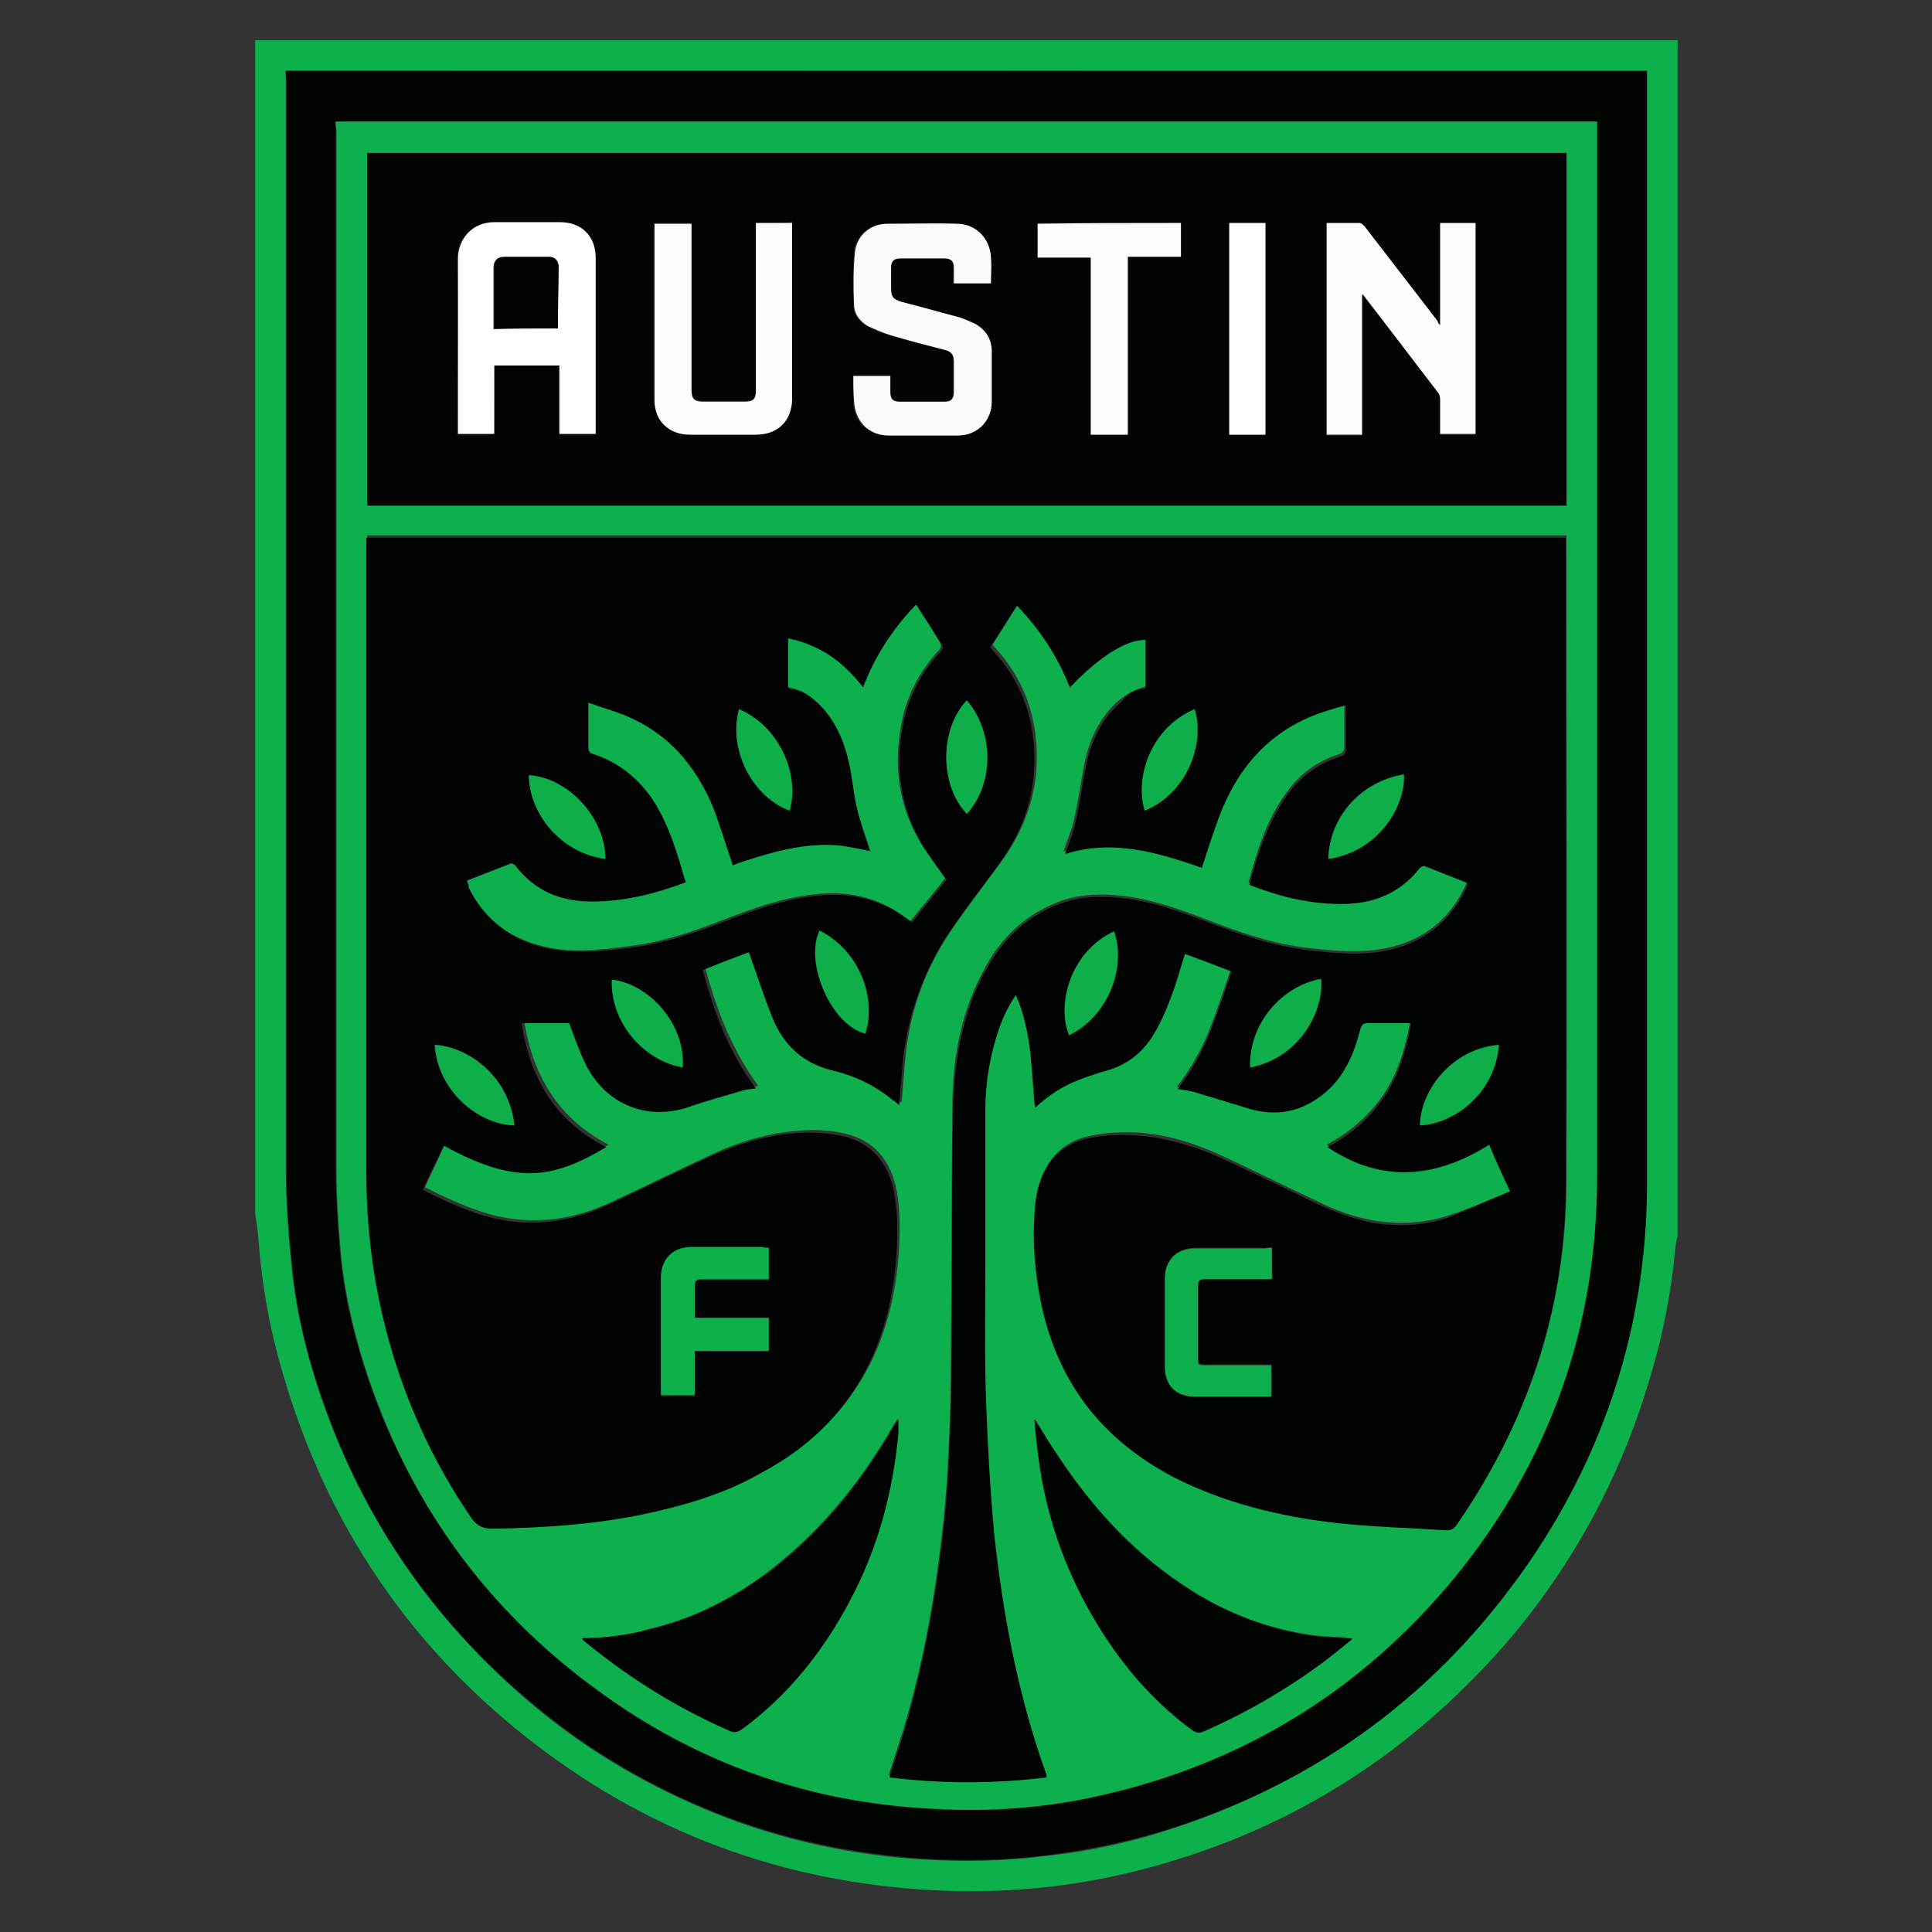
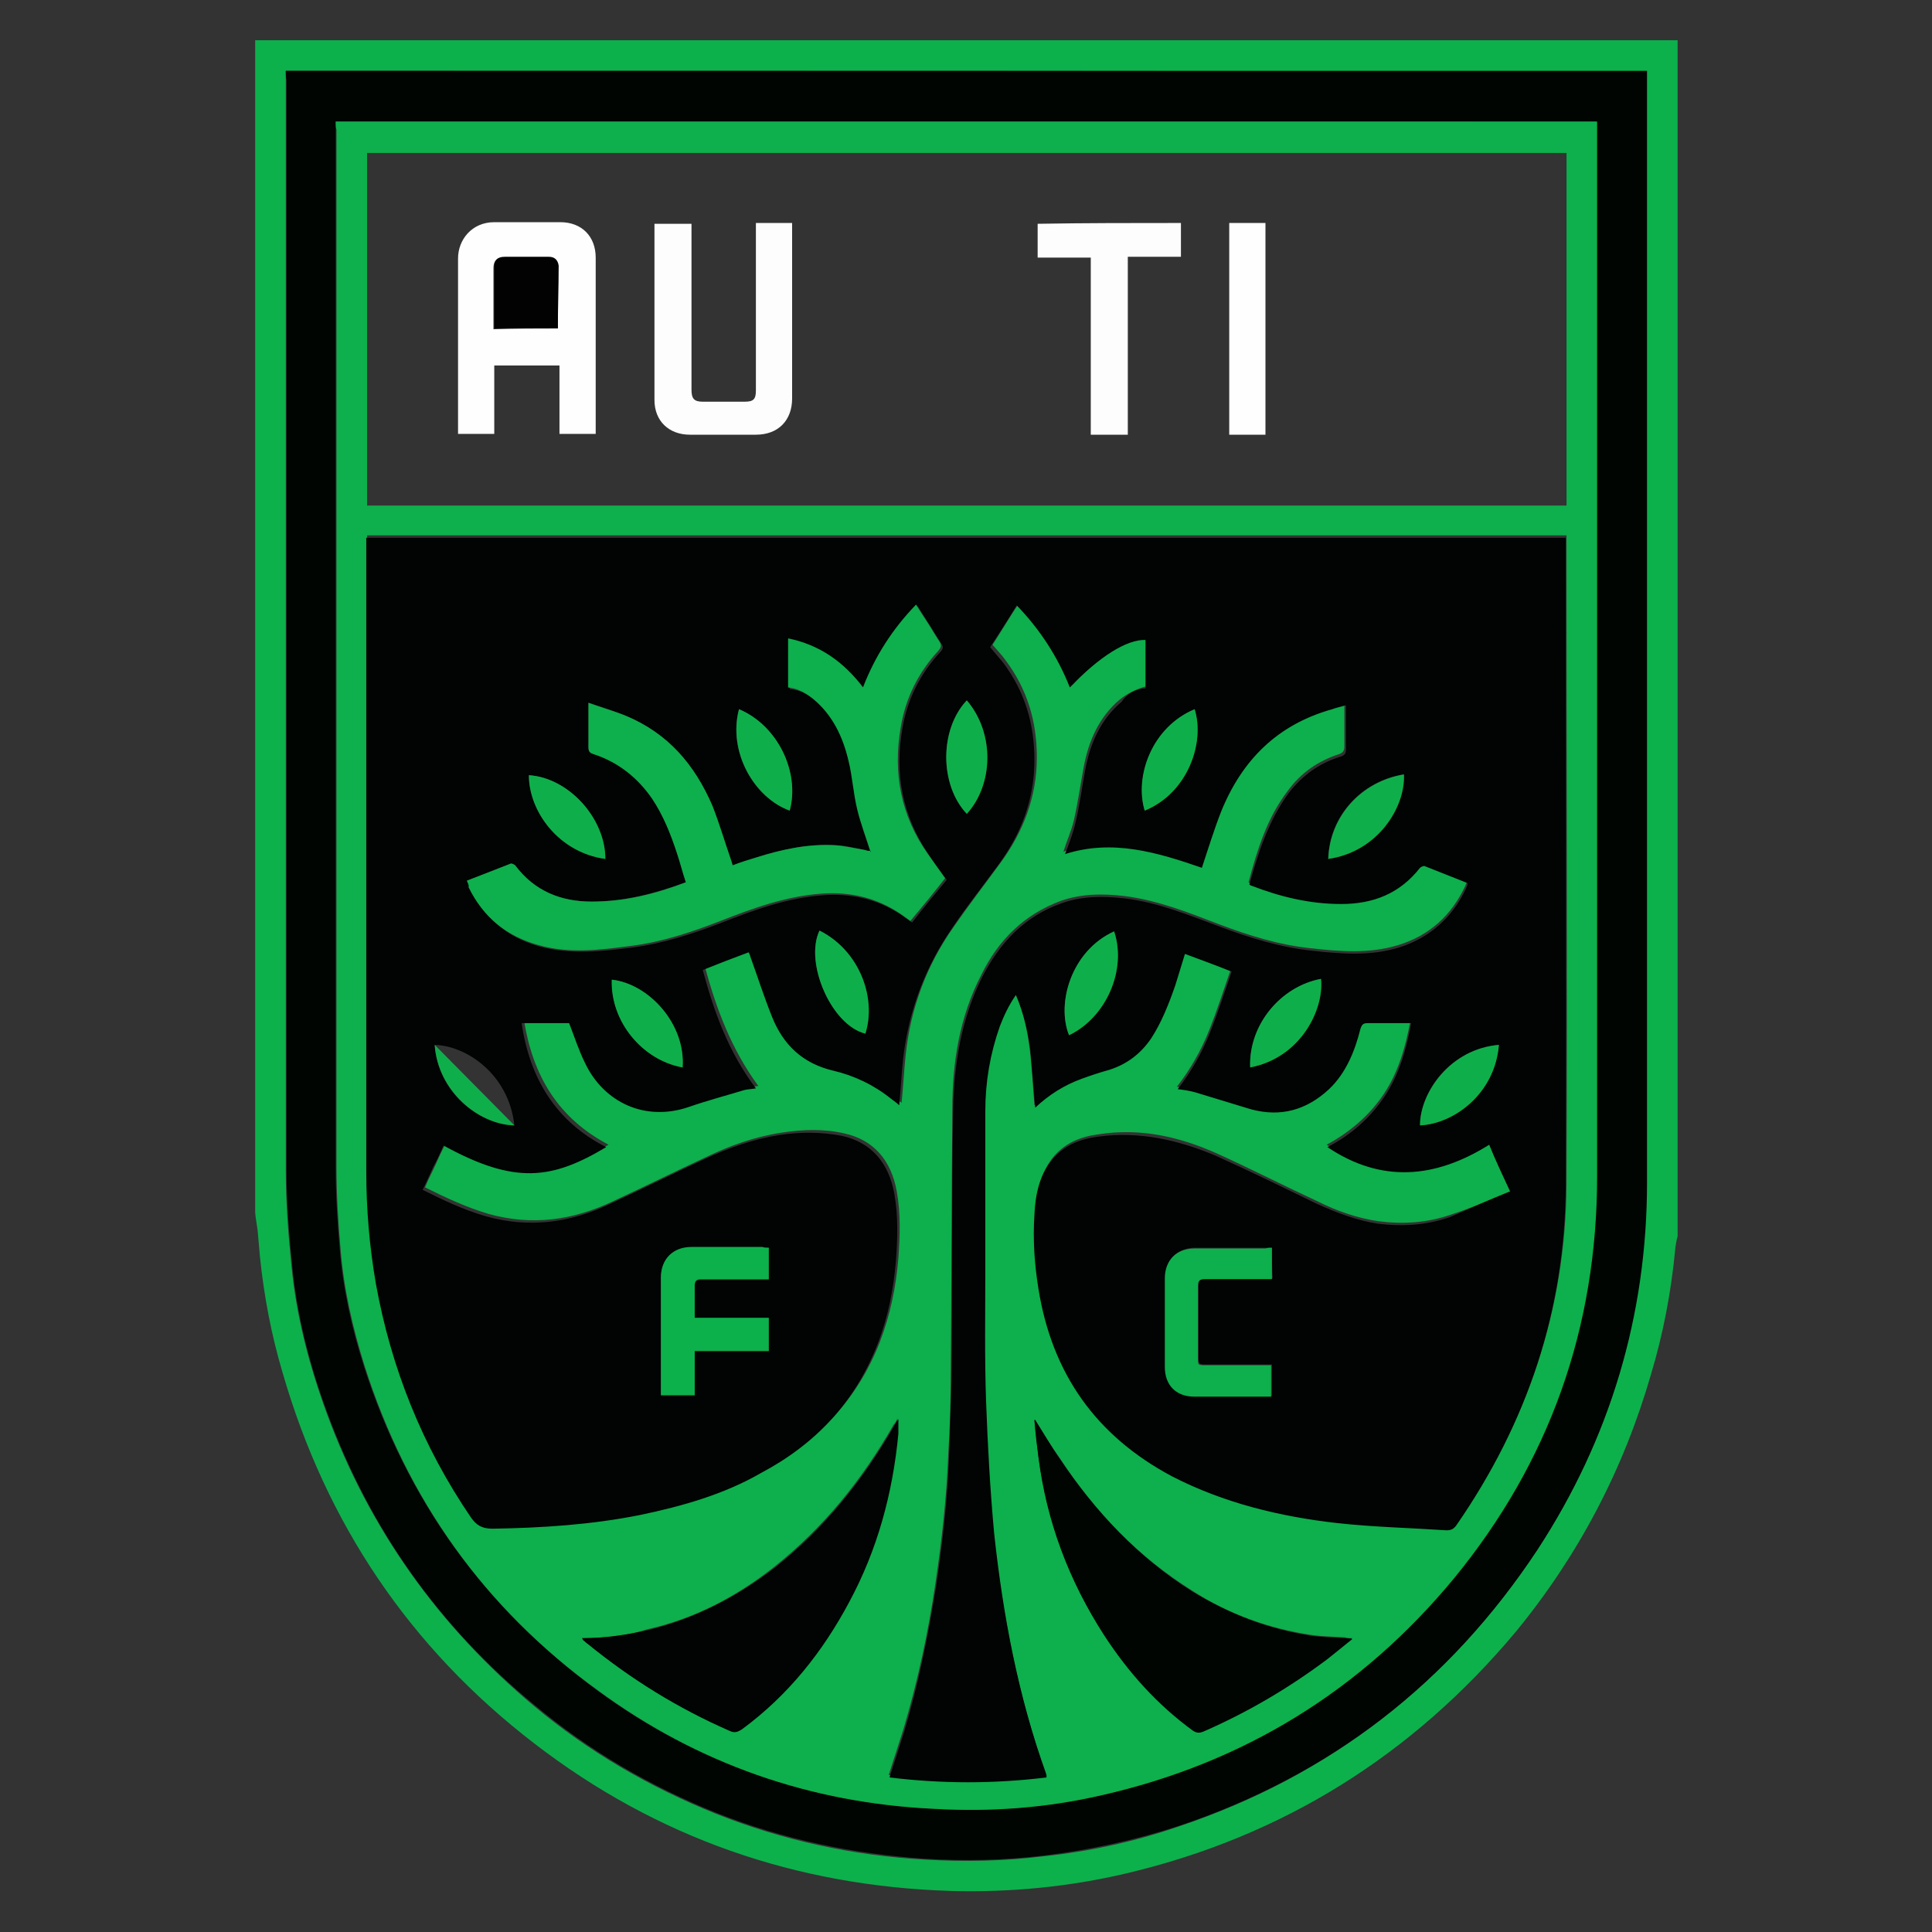
<svg xmlns="http://www.w3.org/2000/svg" version="1.1" id="Layer_1" x="0px" y="0px" viewBox="0 0 24 24" style="enable-background:new 0 0 24 24;" xml:space="preserve">
  <rect x="0" y="0" width="24" height="24" fill="#333333" stroke="none" />
  <style type="text/css">
	.st0{fill:#0CB14C;}
	.st1{fill:#010502;}
	.st2{fill:#0DB04C;}
	.st3{fill:#010402;}
	.st4{fill:#030403;}
	.st5{fill:#0EAF4B;}
	.st6{fill:#FCFCFC;}
	.st7{fill:#FEFEFE;}
	.st8{fill:#FBFAFA;}
	.st9{fill:#FDFDFD;}
	.st10{fill:#020202;}
</style>
  <g>
    <path class="st0" d="M20.81,15.52c-0.05,0.53-0.15,1.05-0.3,1.55c-0.34,1.18-0.9,2.25-1.68,3.2c-1.28,1.53-2.89,2.54-4.83,3   c-0.72,0.17-1.45,0.24-2.19,0.22c-1.92-0.06-3.65-0.66-5.17-1.83c-1.55-1.19-2.59-2.74-3.13-4.61c-0.14-0.47-0.23-0.95-0.28-1.43   c-0.01-0.11-0.02-0.22-0.03-0.34c0-0.01-0.03-0.18-0.03-0.22c0-4.85,0-9.71,0-14.56c5.89,0,11.78,0,17.67,0c0,4.95,0,9.9,0,14.86   C20.83,15.38,20.81,15.5,20.81,15.52z M3.55,0.88c0,0.04,0,0.07,0,0.11c0,4.52,0,9.04,0,13.55c0,0.39,0.03,0.79,0.07,1.18   c0.06,0.63,0.22,1.24,0.44,1.84c0.53,1.44,1.4,2.65,2.57,3.63c0.68,0.57,1.44,1.01,2.26,1.34c0.83,0.33,1.7,0.52,2.59,0.57   c0.5,0.03,0.99,0.02,1.48-0.04c0.57-0.06,1.13-0.18,1.68-0.37c1.88-0.63,3.36-1.78,4.45-3.43c0.91-1.38,1.36-2.91,1.36-4.56   c0.01-4.58,0-9.16,0-13.74c0-0.02,0-0.05,0-0.07C14.82,0.88,9.19,0.88,3.55,0.88z" />
    <path class="st1" d="M3.55,0.88c5.64,0,11.27,0,16.91,0c0,0.03,0,0.05,0,0.07c0,4.58,0,9.16,0,13.74c0,1.65-0.46,3.18-1.36,4.56   c-1.09,1.65-2.57,2.8-4.45,3.43c-0.55,0.18-1.11,0.3-1.68,0.37c-0.49,0.06-0.99,0.07-1.48,0.04c-0.89-0.06-1.76-0.24-2.59-0.57   c-0.82-0.33-1.58-0.77-2.26-1.34C5.46,20.21,4.6,19,4.07,17.56c-0.22-0.59-0.38-1.21-0.44-1.84c-0.04-0.39-0.07-0.79-0.07-1.18   c0-4.52,0-9.04,0-13.55C3.55,0.96,3.55,0.93,3.55,0.88z M4.17,1.51c0,0.04,0,0.07,0,0.1c0,4.29,0,8.58,0,12.88   c0,0.34,0.02,0.68,0.05,1.02c0.04,0.5,0.15,0.99,0.3,1.46c0.53,1.66,1.5,3,2.9,4.03c1.24,0.91,2.64,1.39,4.18,1.47   c0.7,0.04,1.4-0.02,2.08-0.17c1.76-0.4,3.23-1.3,4.37-2.69c1.19-1.45,1.78-3.13,1.78-5c0.01-4.34,0-8.68,0-13.02   c0-0.03,0-0.05,0-0.08C14.62,1.51,9.4,1.51,4.17,1.51z" />
    <path class="st2" d="M4.17,1.51c5.23,0,10.45,0,15.67,0c0,0.03,0,0.06,0,0.08c0,4.34,0,8.68,0,13.02c0,1.88-0.59,3.55-1.78,5   c-1.15,1.39-2.61,2.29-4.37,2.69c-0.69,0.16-1.38,0.21-2.08,0.17C10.07,22.4,8.67,21.91,7.43,21c-1.41-1.02-2.37-2.37-2.9-4.03   c-0.15-0.48-0.26-0.96-0.3-1.46c-0.03-0.34-0.05-0.68-0.05-1.02c0-4.29,0-8.58,0-12.88C4.17,1.58,4.17,1.55,4.17,1.51z M18.76,14.8   c-0.25,0.1-0.49,0.21-0.74,0.29c-0.29,0.1-0.59,0.12-0.9,0.08c-0.27-0.04-0.52-0.13-0.76-0.25c-0.41-0.19-0.82-0.4-1.24-0.59   c-0.47-0.21-0.95-0.32-1.47-0.24c-0.23,0.03-0.43,0.11-0.58,0.3c-0.15,0.2-0.2,0.43-0.21,0.67c-0.01,0.31,0,0.62,0.05,0.92   c0.17,1.05,0.72,1.83,1.66,2.33c0.64,0.34,1.33,0.51,2.05,0.58c0.45,0.05,0.91,0.06,1.36,0.09c0.05,0,0.08-0.01,0.12-0.06   c0.88-1.26,1.35-2.67,1.36-4.21c0.01-2.66,0-5.33,0-7.99c0-0.02,0-0.04,0-0.07c-4.97,0-9.93,0-14.9,0c0,0.03,0,0.06,0,0.1   c0,2.59,0,5.18,0,7.77c0,0.47,0.03,0.94,0.12,1.4c0.19,1.05,0.59,2.02,1.18,2.9c0.07,0.1,0.14,0.14,0.27,0.14   c0.61-0.02,1.22-0.06,1.83-0.17c0.53-0.1,1.04-0.26,1.52-0.52c0.67-0.36,1.17-0.88,1.45-1.6c0.13-0.34,0.2-0.68,0.23-1.04   c0.02-0.28,0.03-0.55-0.02-0.83c-0.07-0.39-0.29-0.64-0.65-0.72c-0.26-0.06-0.52-0.05-0.78-0.01c-0.33,0.05-0.64,0.16-0.93,0.3   c-0.39,0.18-0.77,0.37-1.16,0.55c-0.5,0.24-1.01,0.31-1.55,0.16c-0.27-0.08-0.53-0.2-0.79-0.33c0.04-0.1,0.09-0.19,0.13-0.28   c0.04-0.09,0.08-0.18,0.13-0.27c0.89,0.48,1.35,0.41,2.02,0.02c-0.63-0.33-0.94-0.86-1.05-1.54c0.2,0,0.41,0,0.59,0   c0.07,0.17,0.12,0.34,0.2,0.5c0.24,0.48,0.74,0.74,1.29,0.54c0.23-0.08,0.46-0.14,0.69-0.21c0.04-0.01,0.09-0.01,0.14-0.02   c-0.33-0.45-0.52-0.95-0.66-1.47c0.19-0.07,0.38-0.14,0.57-0.22c0.01,0.02,0.01,0.04,0.02,0.05c0.09,0.25,0.17,0.51,0.27,0.75   c0.14,0.35,0.39,0.58,0.76,0.67c0.26,0.06,0.51,0.17,0.72,0.35c0.03,0.03,0.06,0.05,0.1,0.08c0.02-0.2,0.03-0.4,0.05-0.59   c0.06-0.58,0.26-1.12,0.6-1.6c0.18-0.26,0.38-0.52,0.57-0.78c0.29-0.39,0.46-0.83,0.46-1.32c0-0.45-0.12-0.85-0.39-1.21   c-0.05-0.07-0.11-0.13-0.16-0.19c0.11-0.17,0.21-0.34,0.33-0.52c0.29,0.3,0.51,0.64,0.66,1.02c0.35-0.38,0.71-0.6,0.94-0.59   c0,0.2,0,0.4,0,0.6C14.1,8.56,14,8.62,13.91,8.69c-0.26,0.22-0.39,0.52-0.45,0.85c-0.04,0.22-0.07,0.43-0.12,0.65   c-0.03,0.13-0.09,0.26-0.13,0.39c0.6-0.2,1.16-0.02,1.7,0.17c0.08-0.24,0.15-0.47,0.24-0.7c0.26-0.64,0.7-1.08,1.38-1.27   c0.06-0.02,0.11-0.03,0.17-0.05c0,0.19,0,0.36,0,0.54c0,0.05-0.01,0.08-0.07,0.1C16.38,9.45,16.16,9.6,16,9.82   c-0.26,0.34-0.38,0.73-0.49,1.14c0.01,0.01,0.02,0.01,0.02,0.01c0.36,0.14,0.73,0.23,1.12,0.23c0.4,0,0.73-0.12,0.98-0.45   c0.01-0.01,0.04-0.03,0.06-0.02c0.18,0.07,0.35,0.14,0.53,0.21c0,0.01,0,0.02,0,0.02c-0.01,0.02-0.01,0.03-0.02,0.05   c-0.17,0.36-0.44,0.61-0.83,0.73c-0.36,0.11-0.72,0.08-1.08,0.04c-0.4-0.04-0.78-0.16-1.15-0.3c-0.39-0.15-0.77-0.3-1.18-0.35   c-0.26-0.03-0.52-0.03-0.78,0.06c-0.46,0.17-0.78,0.49-0.99,0.92c-0.27,0.52-0.36,1.09-0.36,1.66c-0.01,1.12-0.01,2.23-0.02,3.35   c0,0.31-0.01,0.62-0.03,0.93c-0.02,0.54-0.08,1.08-0.16,1.62c-0.09,0.61-0.22,1.22-0.4,1.82c-0.06,0.19-0.12,0.37-0.18,0.56   c0.65,0.09,1.3,0.08,1.95,0c0-0.01,0-0.02,0-0.03c-0.35-0.97-0.54-1.98-0.65-3c-0.06-0.54-0.08-1.09-0.1-1.63   c-0.02-0.55-0.01-1.11-0.01-1.66c0-0.65,0-1.31,0-1.96c0-0.36,0.06-0.71,0.18-1.05c0.05-0.14,0.1-0.27,0.2-0.39   c0.1,0.23,0.15,0.46,0.18,0.69c0.03,0.23,0.04,0.47,0.06,0.71c0.17-0.16,0.36-0.28,0.58-0.36c0.11-0.04,0.23-0.07,0.34-0.11   c0.22-0.07,0.39-0.19,0.52-0.39c0.13-0.2,0.22-0.43,0.3-0.66c0.04-0.13,0.08-0.26,0.12-0.39c0.19,0.07,0.38,0.14,0.58,0.22   c-0.09,0.26-0.17,0.51-0.27,0.76c-0.1,0.25-0.23,0.48-0.4,0.7c0.08,0.02,0.15,0.02,0.22,0.04c0.23,0.07,0.46,0.15,0.69,0.21   c0.37,0.11,0.7,0.02,0.97-0.25c0.21-0.2,0.32-0.47,0.39-0.75c0.01-0.06,0.04-0.07,0.09-0.07c0.16,0,0.31,0,0.47,0   c0.02,0,0.04,0,0.07,0c-0.06,0.33-0.15,0.64-0.33,0.91c-0.18,0.27-0.43,0.48-0.71,0.63c0.68,0.46,1.35,0.39,2.01-0.03   C18.58,14.42,18.66,14.59,18.76,14.8z M4.56,1.9c0,1.47,0,2.92,0,4.38c4.97,0,9.93,0,14.9,0c0-1.46,0-2.92,0-4.38   C14.49,1.9,9.53,1.9,4.56,1.9z M12.86,17.64c0,0-0.01,0-0.01,0c0.02,0.15,0.03,0.31,0.05,0.46c0.11,0.8,0.38,1.54,0.82,2.21   c0.3,0.45,0.66,0.86,1.1,1.18c0.04,0.03,0.08,0.04,0.13,0.01c0.55-0.24,1.07-0.54,1.54-0.9c0.1-0.08,0.2-0.16,0.31-0.25   c-0.04,0-0.07,0-0.09-0.01c-0.14-0.01-0.28-0.01-0.42-0.03c-0.53-0.08-1.03-0.26-1.48-0.55c-0.67-0.42-1.21-0.98-1.64-1.64   C13.06,17.97,12.96,17.8,12.86,17.64z M7.23,20.35c0.01,0.01,0.01,0.02,0.01,0.02c0.02,0.01,0.03,0.03,0.05,0.04   c0.54,0.44,1.12,0.8,1.76,1.08c0.06,0.03,0.11,0.02,0.16-0.02c0.56-0.43,0.99-0.96,1.33-1.58c0.35-0.65,0.54-1.35,0.61-2.09   c0-0.05,0-0.11,0-0.18c-0.02,0.04-0.03,0.06-0.05,0.08c-0.39,0.68-0.87,1.28-1.49,1.77c-0.47,0.37-0.99,0.64-1.57,0.77   C7.79,20.32,7.52,20.35,7.23,20.35z" />
    <path class="st3" d="M18.76,14.8c-0.09-0.2-0.18-0.38-0.26-0.58c-0.67,0.42-1.34,0.48-2.01,0.03c0.29-0.15,0.53-0.36,0.71-0.63   c0.18-0.27,0.27-0.58,0.33-0.91c-0.03,0-0.05,0-0.07,0c-0.16,0-0.31,0-0.47,0c-0.05,0-0.07,0.01-0.09,0.07   c-0.07,0.28-0.18,0.55-0.39,0.75c-0.28,0.26-0.6,0.35-0.97,0.25c-0.23-0.07-0.46-0.14-0.69-0.21c-0.07-0.02-0.14-0.03-0.22-0.04   c0.17-0.22,0.3-0.45,0.4-0.7c0.1-0.25,0.18-0.5,0.27-0.76c-0.2-0.08-0.39-0.15-0.58-0.22c-0.04,0.13-0.08,0.26-0.12,0.39   c-0.08,0.23-0.17,0.46-0.3,0.66c-0.13,0.19-0.3,0.32-0.52,0.39c-0.11,0.03-0.23,0.07-0.34,0.11c-0.22,0.08-0.41,0.2-0.58,0.36   c-0.02-0.24-0.04-0.47-0.06-0.71c-0.03-0.23-0.08-0.46-0.18-0.69c-0.09,0.13-0.15,0.26-0.2,0.39c-0.12,0.34-0.18,0.69-0.18,1.05   c0,0.65,0,1.31,0,1.96c0,0.55-0.01,1.11,0.01,1.66c0.02,0.54,0.05,1.09,0.1,1.63c0.11,1.02,0.3,2.03,0.65,3c0,0.01,0,0.01,0,0.03   c-0.65,0.08-1.3,0.08-1.95,0c0.06-0.19,0.12-0.37,0.18-0.56c0.18-0.6,0.3-1.2,0.4-1.82c0.08-0.54,0.14-1.07,0.16-1.62   c0.01-0.31,0.02-0.62,0.03-0.93c0.01-1.12,0-2.23,0.02-3.35c0.01-0.58,0.1-1.14,0.36-1.66c0.22-0.43,0.53-0.76,0.99-0.92   c0.25-0.09,0.51-0.09,0.78-0.06c0.42,0.05,0.8,0.21,1.18,0.35c0.37,0.14,0.76,0.26,1.15,0.3c0.36,0.04,0.72,0.07,1.08-0.04   c0.38-0.12,0.66-0.37,0.83-0.73c0.01-0.02,0.01-0.03,0.02-0.05c0,0,0-0.01,0-0.02c-0.18-0.07-0.35-0.14-0.53-0.21   c-0.01-0.01-0.05,0.01-0.06,0.02c-0.25,0.32-0.58,0.45-0.98,0.45c-0.39,0-0.76-0.09-1.12-0.23c-0.01,0-0.01-0.01-0.02-0.01   c0.11-0.4,0.24-0.8,0.49-1.14c0.17-0.22,0.38-0.37,0.64-0.45c0.06-0.02,0.07-0.04,0.07-0.1c0-0.17,0-0.35,0-0.54   c-0.06,0.02-0.12,0.03-0.17,0.05c-0.68,0.19-1.12,0.63-1.38,1.27c-0.09,0.23-0.16,0.46-0.24,0.7c-0.55-0.19-1.11-0.36-1.7-0.17   c0.05-0.13,0.1-0.26,0.13-0.39c0.05-0.21,0.08-0.43,0.12-0.65c0.06-0.33,0.19-0.63,0.45-0.85C14,8.62,14.1,8.56,14.23,8.55   c0-0.2,0-0.4,0-0.6C14,7.94,13.65,8.16,13.29,8.54c-0.15-0.38-0.37-0.72-0.66-1.02c-0.11,0.18-0.22,0.35-0.33,0.52   c0.06,0.07,0.11,0.13,0.16,0.19c0.27,0.36,0.39,0.76,0.39,1.21c0,0.5-0.17,0.93-0.46,1.32c-0.19,0.26-0.39,0.51-0.57,0.78   c-0.33,0.48-0.53,1.02-0.6,1.6c-0.02,0.19-0.03,0.39-0.05,0.59c-0.03-0.03-0.06-0.05-0.1-0.08c-0.21-0.17-0.46-0.29-0.72-0.35   c-0.38-0.09-0.62-0.32-0.76-0.67c-0.1-0.25-0.18-0.5-0.27-0.75c0-0.01-0.01-0.03-0.02-0.05c-0.19,0.07-0.37,0.14-0.57,0.22   c0.14,0.52,0.32,1.02,0.66,1.47c-0.05,0.01-0.1,0.01-0.14,0.02c-0.23,0.07-0.46,0.13-0.69,0.21c-0.55,0.19-1.06-0.06-1.29-0.54   c-0.08-0.16-0.13-0.32-0.2-0.5c-0.19,0-0.39,0-0.59,0c0.1,0.68,0.42,1.22,1.05,1.54c-0.67,0.4-1.13,0.47-2.02-0.02   c-0.04,0.09-0.08,0.18-0.13,0.27c-0.04,0.09-0.08,0.18-0.13,0.28c0.26,0.13,0.51,0.25,0.79,0.33c0.54,0.15,1.05,0.08,1.55-0.16   c0.39-0.18,0.77-0.37,1.16-0.55c0.3-0.14,0.61-0.25,0.93-0.3c0.26-0.04,0.52-0.04,0.78,0.01c0.36,0.08,0.58,0.33,0.65,0.72   c0.05,0.28,0.04,0.55,0.02,0.83c-0.03,0.36-0.1,0.71-0.23,1.04c-0.28,0.72-0.77,1.24-1.45,1.6C9,18.56,8.48,18.71,7.95,18.82   c-0.6,0.12-1.21,0.16-1.83,0.17c-0.13,0-0.2-0.04-0.27-0.14c-0.6-0.88-0.99-1.85-1.18-2.9c-0.08-0.46-0.12-0.93-0.12-1.4   c0-2.59,0-5.18,0-7.77c0-0.03,0-0.06,0-0.1c4.97,0,9.94,0,14.9,0c0,0.02,0,0.05,0,0.07c0,2.66,0.01,5.33,0,7.99   c-0.01,1.54-0.48,2.94-1.36,4.21c-0.03,0.04-0.06,0.06-0.12,0.06c-0.45-0.03-0.91-0.04-1.36-0.09c-0.71-0.08-1.41-0.25-2.05-0.58   c-0.94-0.5-1.49-1.27-1.66-2.33c-0.05-0.31-0.07-0.61-0.05-0.92c0.01-0.24,0.06-0.48,0.21-0.67c0.15-0.19,0.35-0.27,0.58-0.3   c0.51-0.07,1,0.04,1.47,0.24c0.42,0.19,0.83,0.39,1.24,0.59c0.24,0.11,0.5,0.21,0.76,0.25c0.31,0.04,0.61,0.02,0.9-0.08   C18.27,15.01,18.51,14.9,18.76,14.8z M10.81,10.57c-0.02,0-0.04,0-0.06-0.01c-0.12-0.02-0.24-0.06-0.37-0.06   c-0.34-0.02-0.66,0.05-0.98,0.15c-0.1,0.03-0.2,0.07-0.3,0.1c-0.01-0.02-0.01-0.03-0.01-0.04c-0.08-0.23-0.15-0.47-0.24-0.7   C8.63,9.5,8.3,9.11,7.77,8.89c-0.15-0.06-0.3-0.11-0.46-0.16c0,0.2,0,0.37,0,0.55c0,0.05,0.01,0.08,0.07,0.09   c0.31,0.1,0.54,0.29,0.72,0.55c0.14,0.21,0.24,0.44,0.31,0.68c0.04,0.12,0.07,0.24,0.11,0.36C8.13,11.1,7.75,11.2,7.35,11.2   c-0.39,0-0.71-0.13-0.95-0.45c-0.01-0.01-0.04-0.03-0.06-0.02c-0.18,0.07-0.35,0.14-0.54,0.21c0.02,0.04,0.03,0.07,0.04,0.1   c0.18,0.37,0.47,0.61,0.87,0.72c0.38,0.1,0.76,0.06,1.15,0.01c0.38-0.05,0.75-0.17,1.11-0.31c0.41-0.16,0.82-0.31,1.27-0.34   c0.32-0.02,0.62,0.04,0.9,0.21c0.07,0.04,0.13,0.09,0.19,0.13c0.14-0.18,0.28-0.35,0.43-0.53c-0.07-0.1-0.15-0.2-0.22-0.31   c-0.33-0.48-0.43-1.01-0.33-1.57c0.06-0.36,0.22-0.68,0.47-0.95c0.04-0.04,0.04-0.07,0.01-0.11c-0.06-0.09-0.11-0.18-0.17-0.27   c-0.04-0.06-0.08-0.13-0.12-0.19c-0.29,0.3-0.51,0.64-0.66,1.03c-0.24-0.32-0.55-0.52-0.93-0.61c0,0.21,0,0.41,0,0.61   c0.12,0.01,0.22,0.06,0.31,0.14c0.24,0.2,0.38,0.47,0.44,0.77c0.04,0.2,0.06,0.41,0.11,0.61C10.69,10.23,10.75,10.4,10.81,10.57   L10.81,10.57z M9.55,15.5c-0.03,0-0.05,0-0.08,0c-0.29,0-0.59,0-0.88,0c-0.23,0-0.38,0.15-0.38,0.38c0,0.46,0,0.92,0,1.38   c0,0.03,0,0.05,0,0.08c0.14,0,0.27,0,0.42,0c0-0.19,0-0.37,0-0.55c0.16,0,0.31,0,0.47,0c0.15,0,0.3,0,0.45,0c0-0.14,0-0.28,0-0.41   c-0.16,0-0.31,0-0.46,0c-0.15,0-0.3,0-0.46,0c0-0.14,0-0.27,0-0.4c0-0.06,0.02-0.08,0.08-0.08c0.23,0,0.47,0,0.7,0   c0.05,0,0.09,0,0.14,0C9.55,15.76,9.55,15.64,9.55,15.5z M15.8,15.5c-0.03,0-0.05,0-0.07,0c-0.29,0-0.59,0-0.88,0   c-0.22,0-0.37,0.14-0.37,0.37c0,0.37,0,0.74,0,1.1c0,0.23,0.15,0.37,0.37,0.37c0.29,0,0.59,0,0.88,0c0.02,0,0.05,0,0.07,0   c0-0.13,0-0.26,0-0.39c-0.27,0-0.54,0-0.81,0c-0.1,0-0.1,0-0.1-0.1c0-0.29,0-0.59,0-0.88c0-0.07,0.02-0.09,0.09-0.09   c0.25,0,0.5,0,0.75,0c0.03,0,0.05,0,0.08,0C15.8,15.75,15.8,15.63,15.8,15.5z M12.01,8.7c-0.34,0.36-0.34,1.05,0,1.41   C12.34,9.74,12.36,9.11,12.01,8.7z M10.18,11.56c-0.19,0.4,0.15,1.17,0.57,1.28C10.89,12.4,10.68,11.81,10.18,11.56z M7.52,10.67   c0-0.5-0.46-1.01-0.95-1.04C6.57,10.08,6.94,10.59,7.52,10.67z M14.84,8.81c-0.52,0.23-0.75,0.83-0.62,1.26   C14.76,9.84,14.97,9.22,14.84,8.81z M13.84,11.57c-0.53,0.24-0.72,0.89-0.56,1.29C13.74,12.64,14,12.05,13.84,11.57z M8.48,13.26   c0.03-0.54-0.43-1.04-0.88-1.09C7.59,12.69,7.98,13.17,8.48,13.26z M15.53,13.26c0.63-0.13,0.92-0.73,0.88-1.1   C15.92,12.25,15.51,12.72,15.53,13.26z M16.5,10.67c0.63-0.09,0.96-0.65,0.94-1.05C16.91,9.7,16.51,10.14,16.5,10.67z M9.18,8.81   c-0.14,0.54,0.19,1.1,0.63,1.26C9.94,9.59,9.65,9.01,9.18,8.81z M18.62,12.98c-0.61,0.05-0.98,0.59-0.98,1   C18.06,13.96,18.57,13.59,18.62,12.98z M6.39,13.98c-0.07-0.64-0.6-0.99-0.99-1C5.44,13.57,5.95,13.97,6.39,13.98z" />
-     <path class="st4" d="M4.56,1.9c4.97,0,9.93,0,14.9,0c0,1.46,0,2.92,0,4.38c-4.96,0-9.93,0-14.9,0C4.56,4.82,4.56,3.36,4.56,1.9z    M17.89,4.04C17.87,4.02,17.86,4.01,17.86,4c-0.3-0.39-0.6-0.79-0.91-1.18c-0.01-0.02-0.04-0.04-0.06-0.04c-0.14,0-0.27,0-0.41,0   c0,0.88,0,1.76,0,2.63c0.15,0,0.29,0,0.44,0c0-0.58,0-1.16,0-1.74c0.02,0,0.02,0.01,0.02,0.01c0.31,0.4,0.62,0.8,0.92,1.2   c0.02,0.02,0.03,0.06,0.03,0.09c0,0.14,0,0.29,0,0.43c0.15,0,0.3,0,0.44,0c0-0.88,0-1.75,0-2.62c-0.15,0-0.29,0-0.44,0   C17.89,3.19,17.89,3.61,17.89,4.04z M6.14,4.54c0.27,0,0.53,0,0.8,0c0,0.29,0,0.57,0,0.85c0.15,0,0.3,0,0.45,0   c0-0.02,0-0.03,0-0.05c0-0.71,0-1.43,0-2.14c0-0.26-0.18-0.44-0.44-0.44c-0.27,0-0.54,0-0.82,0c-0.28,0-0.45,0.22-0.45,0.45   c0.01,0.71,0,1.42,0,2.13c0,0.02,0,0.04,0,0.05c0.15,0,0.3,0,0.45,0C6.14,5.11,6.14,4.83,6.14,4.54z M10.6,4.67   c0,0.11,0,0.21,0,0.31c0,0.25,0.18,0.43,0.43,0.43c0.29,0,0.57,0,0.86,0c0.25,0,0.42-0.18,0.42-0.42c0-0.21,0-0.41,0-0.62   c0-0.16-0.07-0.28-0.21-0.35c-0.06-0.03-0.13-0.06-0.2-0.08c-0.24-0.07-0.48-0.13-0.71-0.19c-0.1-0.03-0.13-0.06-0.13-0.16   c0-0.09,0-0.18,0-0.27c0-0.08,0.04-0.11,0.12-0.11c0.18,0,0.36,0,0.54,0c0.08,0,0.12,0.03,0.12,0.11c0,0.07,0,0.14,0,0.2   c0.16,0,0.31,0,0.46,0c0-0.11,0-0.22,0-0.32c-0.01-0.24-0.18-0.41-0.42-0.42c-0.29-0.01-0.58,0-0.87,0c-0.21,0-0.39,0.15-0.4,0.36   c-0.02,0.21-0.01,0.43-0.01,0.64c0,0.12,0.07,0.21,0.17,0.27c0.08,0.05,0.18,0.09,0.27,0.11c0.23,0.07,0.47,0.13,0.7,0.19   c0.07,0.02,0.11,0.06,0.1,0.14c0,0.13,0,0.26,0,0.38c0,0.08-0.03,0.12-0.11,0.12c-0.19,0-0.38,0-0.57,0   c-0.08,0-0.11-0.04-0.11-0.12c0-0.07,0-0.13,0-0.2C10.9,4.67,10.76,4.67,10.6,4.67z M9.39,2.77c0,0.03,0,0.06,0,0.09   c0,0.66,0,1.32,0,1.98c0,0.11-0.03,0.14-0.14,0.14c-0.17,0-0.34,0-0.52,0c-0.11,0-0.14-0.03-0.14-0.15c0-0.66,0-1.33,0-1.99   c0-0.03,0-0.05,0-0.07c-0.16,0-0.31,0-0.46,0c0,0.02,0,0.02,0,0.03c0,0.72,0,1.44,0,2.16c0,0.26,0.17,0.43,0.44,0.43   c0.27,0,0.55,0,0.82,0c0.28,0,0.45-0.17,0.45-0.45c0-0.7,0-1.41,0-2.11c0-0.02,0-0.05,0-0.07C9.69,2.77,9.55,2.77,9.39,2.77z    M14.67,2.77c-0.6,0-1.19,0-1.78,0c0,0.14,0,0.28,0,0.42c0.22,0,0.44,0,0.66,0c0,0.74,0,1.47,0,2.2c0.15,0,0.3,0,0.46,0   c0-0.74,0-1.47,0-2.21c0.22,0,0.44,0,0.66,0C14.67,3.05,14.67,2.91,14.67,2.77z M15.27,2.77c0,0.88,0,1.75,0,2.63   c0.15,0,0.3,0,0.45,0c0-0.88,0-1.75,0-2.63C15.57,2.77,15.42,2.77,15.27,2.77z" />
    <path class="st1" d="M12.86,17.64c0.1,0.16,0.2,0.33,0.31,0.49c0.44,0.65,0.97,1.22,1.64,1.64c0.46,0.28,0.95,0.47,1.48,0.55   c0.14,0.02,0.28,0.02,0.42,0.03c0.02,0,0.05,0,0.09,0.01c-0.11,0.09-0.21,0.17-0.31,0.25c-0.48,0.36-0.99,0.66-1.54,0.9   c-0.05,0.02-0.08,0.02-0.13-0.01c-0.44-0.32-0.8-0.72-1.1-1.18C13.28,19.64,13,18.9,12.9,18.1c-0.02-0.15-0.04-0.31-0.05-0.46   C12.85,17.64,12.85,17.64,12.86,17.64z" />
    <path class="st3" d="M7.23,20.35c0.28,0,0.55-0.04,0.82-0.1c0.58-0.14,1.1-0.41,1.57-0.77c0.62-0.49,1.1-1.09,1.49-1.77   c0.01-0.02,0.02-0.04,0.05-0.08c0,0.07,0,0.12,0,0.18c-0.07,0.74-0.26,1.44-0.61,2.09c-0.33,0.62-0.76,1.16-1.33,1.58   c-0.06,0.04-0.1,0.05-0.16,0.02c-0.64-0.28-1.22-0.64-1.76-1.08c-0.02-0.01-0.03-0.03-0.05-0.04C7.24,20.37,7.24,20.36,7.23,20.35z   " />
    <path class="st2" d="M10.81,10.57c-0.05-0.17-0.12-0.34-0.16-0.51c-0.05-0.2-0.06-0.41-0.11-0.61c-0.07-0.3-0.2-0.57-0.44-0.77   c-0.09-0.07-0.19-0.13-0.31-0.14c0-0.2,0-0.4,0-0.61c0.39,0.08,0.69,0.29,0.93,0.61c0.15-0.39,0.37-0.73,0.66-1.03   c0.04,0.07,0.08,0.13,0.12,0.19c0.06,0.09,0.11,0.18,0.17,0.27c0.03,0.05,0.02,0.07-0.01,0.11c-0.25,0.27-0.41,0.59-0.47,0.95   c-0.1,0.57,0,1.1,0.33,1.57c0.07,0.1,0.15,0.21,0.22,0.31c-0.14,0.18-0.28,0.35-0.43,0.53c-0.06-0.04-0.12-0.09-0.19-0.13   c-0.28-0.17-0.58-0.23-0.9-0.21c-0.45,0.03-0.86,0.18-1.27,0.34c-0.36,0.14-0.72,0.26-1.11,0.31c-0.38,0.05-0.77,0.1-1.15-0.01   c-0.4-0.11-0.69-0.35-0.87-0.72C5.83,11,5.81,10.97,5.8,10.94c0.18-0.07,0.36-0.14,0.54-0.21c0.01-0.01,0.05,0.01,0.06,0.02   c0.24,0.32,0.57,0.45,0.95,0.45c0.4,0,0.78-0.09,1.17-0.24c-0.04-0.12-0.07-0.24-0.11-0.36c-0.08-0.24-0.17-0.47-0.31-0.68   C7.92,9.66,7.68,9.47,7.38,9.37C7.32,9.35,7.31,9.33,7.31,9.28c0-0.18,0-0.35,0-0.55c0.16,0.06,0.31,0.1,0.46,0.16   C8.3,9.11,8.63,9.5,8.85,10.01c0.09,0.23,0.16,0.47,0.24,0.7c0,0.01,0.01,0.02,0.01,0.04c0.1-0.04,0.2-0.07,0.3-0.1   c0.32-0.1,0.64-0.17,0.98-0.15c0.12,0.01,0.25,0.04,0.37,0.06C10.77,10.57,10.79,10.57,10.81,10.57   C10.81,10.57,10.81,10.58,10.81,10.57C10.81,10.58,10.81,10.58,10.81,10.57C10.81,10.58,10.81,10.57,10.81,10.57z" />
    <path class="st0" d="M9.55,15.5c0,0.13,0,0.26,0,0.39c-0.05,0-0.1,0-0.14,0c-0.23,0-0.47,0-0.7,0c-0.06,0-0.08,0.02-0.08,0.08   c0,0.13,0,0.26,0,0.4c0.16,0,0.31,0,0.46,0c0.15,0,0.3,0,0.46,0c0,0.14,0,0.27,0,0.41c-0.15,0-0.3,0-0.45,0c-0.15,0-0.3,0-0.47,0   c0,0.19,0,0.37,0,0.55c-0.14,0-0.27,0-0.42,0c0-0.03,0-0.05,0-0.08c0-0.46,0-0.92,0-1.38c0-0.23,0.15-0.38,0.38-0.38   c0.29,0,0.59,0,0.88,0C9.5,15.5,9.52,15.5,9.55,15.5z" />
    <path class="st2" d="M15.8,15.5c0,0.13,0,0.25,0,0.39c-0.03,0-0.05,0-0.08,0c-0.25,0-0.5,0-0.75,0c-0.07,0-0.09,0.02-0.09,0.09   c0,0.29,0,0.59,0,0.88c0,0.1,0,0.1,0.1,0.1c0.27,0,0.53,0,0.81,0c0,0.13,0,0.25,0,0.39c-0.02,0-0.04,0-0.07,0   c-0.29,0-0.59,0-0.88,0c-0.23,0-0.37-0.14-0.37-0.37c0-0.37,0-0.74,0-1.1c0-0.22,0.14-0.37,0.37-0.37c0.29,0,0.59,0,0.88,0   C15.75,15.5,15.77,15.5,15.8,15.5z" />
    <path class="st5" d="M12.01,8.7c0.35,0.41,0.33,1.05,0,1.41C11.67,9.75,11.67,9.06,12.01,8.7z" />
    <path class="st5" d="M10.18,11.56c0.5,0.25,0.71,0.84,0.57,1.28C10.33,12.74,9.99,11.96,10.18,11.56z" />
    <path class="st5" d="M7.52,10.67c-0.58-0.08-0.95-0.59-0.95-1.04C7.06,9.66,7.52,10.16,7.52,10.67z" />
    <path class="st5" d="M14.84,8.81c0.13,0.41-0.08,1.04-0.62,1.26C14.09,9.64,14.31,9.03,14.84,8.81z" />
    <path class="st5" d="M13.84,11.57c0.16,0.48-0.1,1.07-0.56,1.29C13.12,12.46,13.31,11.81,13.84,11.57z" />
    <path class="st5" d="M8.48,13.26c-0.5-0.09-0.9-0.57-0.88-1.09C8.06,12.22,8.52,12.72,8.48,13.26z" />
    <path class="st5" d="M15.53,13.26c-0.02-0.54,0.39-1.01,0.88-1.1C16.45,12.54,16.16,13.14,15.53,13.26z" />
    <path class="st5" d="M16.5,10.67c0.02-0.53,0.41-0.96,0.94-1.05C17.46,10.02,17.12,10.58,16.5,10.67z" />
    <path class="st5" d="M9.18,8.81c0.48,0.2,0.76,0.78,0.63,1.26C9.37,9.91,9.04,9.34,9.18,8.81z" />
    <path class="st5" d="M18.62,12.98c-0.05,0.61-0.56,0.98-0.98,1C17.64,13.57,18.02,13.03,18.62,12.98z" />
-     <path class="st5" d="M6.39,13.98c-0.44-0.01-0.95-0.42-0.99-1C5.78,13,6.32,13.34,6.39,13.98z" />
-     <path class="st6" d="M17.89,4.04c0-0.43,0-0.85,0-1.27c0.15,0,0.29,0,0.44,0c0,0.87,0,1.75,0,2.62c-0.14,0-0.29,0-0.44,0   c0-0.15,0-0.29,0-0.43c0-0.03-0.01-0.07-0.03-0.09c-0.31-0.4-0.61-0.8-0.92-1.2c0-0.01,0-0.01-0.02-0.01c0,0.58,0,1.16,0,1.74   c-0.15,0-0.3,0-0.44,0c0-0.87,0-1.75,0-2.63c0.14,0,0.28,0,0.41,0c0.02,0,0.04,0.02,0.06,0.04c0.3,0.39,0.61,0.79,0.91,1.18   C17.86,4.01,17.87,4.02,17.89,4.04z" />
+     <path class="st5" d="M6.39,13.98c-0.44-0.01-0.95-0.42-0.99-1z" />
    <path class="st7" d="M6.14,4.54c0,0.29,0,0.57,0,0.85c-0.15,0-0.3,0-0.45,0c0-0.02,0-0.03,0-0.05c0-0.71,0-1.42,0-2.13   c0-0.23,0.17-0.45,0.45-0.45c0.27,0,0.54,0,0.82,0c0.27,0,0.44,0.18,0.44,0.44c0,0.71,0,1.43,0,2.14c0,0.01,0,0.03,0,0.05   c-0.15,0-0.3,0-0.45,0c0-0.28,0-0.56,0-0.85C6.67,4.54,6.41,4.54,6.14,4.54z M6.93,4.08c0-0.26,0-0.52,0-0.77   c0-0.07-0.04-0.11-0.12-0.11c-0.18,0-0.37,0-0.55,0c-0.09,0-0.13,0.04-0.13,0.13c0,0.24,0,0.47,0,0.71c0,0.02,0,0.03,0,0.05   C6.41,4.08,6.67,4.08,6.93,4.08z" />
-     <path class="st8" d="M10.6,4.67c0.16,0,0.3,0,0.46,0c0,0.07,0,0.13,0,0.2c0,0.08,0.03,0.12,0.11,0.12c0.19,0,0.38,0,0.57,0   c0.08,0,0.11-0.04,0.11-0.12c0-0.13,0-0.26,0-0.38c0-0.08-0.03-0.12-0.1-0.14c-0.23-0.06-0.47-0.12-0.7-0.19   c-0.09-0.03-0.18-0.07-0.27-0.11c-0.1-0.06-0.17-0.15-0.17-0.27c-0.01-0.21-0.01-0.43,0.01-0.64c0.02-0.21,0.19-0.36,0.4-0.36   c0.29,0,0.58-0.01,0.87,0c0.23,0,0.41,0.18,0.42,0.42c0.01,0.11,0,0.21,0,0.32c-0.15,0-0.3,0-0.46,0c0-0.07,0-0.13,0-0.2   c0-0.08-0.04-0.11-0.12-0.11c-0.18,0-0.36,0-0.54,0c-0.08,0-0.12,0.03-0.12,0.11c0,0.09,0,0.18,0,0.27c0,0.1,0.03,0.13,0.13,0.16   c0.24,0.06,0.48,0.13,0.71,0.19c0.07,0.02,0.13,0.05,0.2,0.08c0.14,0.08,0.21,0.19,0.21,0.35c0,0.21,0,0.41,0,0.62   c0,0.24-0.18,0.42-0.42,0.42c-0.29,0-0.57,0-0.86,0c-0.25,0-0.42-0.18-0.43-0.43C10.6,4.87,10.6,4.77,10.6,4.67z" />
    <path class="st9" d="M9.39,2.77c0.15,0,0.3,0,0.45,0c0,0.02,0,0.05,0,0.07c0,0.7,0,1.41,0,2.11c0,0.27-0.17,0.45-0.45,0.45   c-0.27,0-0.55,0-0.82,0c-0.26,0-0.44-0.17-0.44-0.43c0-0.72,0-1.44,0-2.16c0-0.01,0-0.02,0-0.03c0.15,0,0.3,0,0.46,0   c0,0.02,0,0.05,0,0.07c0,0.66,0,1.33,0,1.99c0,0.11,0.03,0.15,0.14,0.15c0.17,0,0.34,0,0.52,0c0.11,0,0.14-0.03,0.14-0.14   c0-0.66,0-1.32,0-1.98C9.39,2.83,9.39,2.8,9.39,2.77z" />
    <path class="st9" d="M14.67,2.77c0,0.14,0,0.28,0,0.42c-0.22,0-0.44,0-0.66,0c0,0.74,0,1.47,0,2.21c-0.15,0-0.3,0-0.46,0   c0-0.73,0-1.46,0-2.2c-0.22,0-0.44,0-0.66,0c0-0.14,0-0.28,0-0.42C13.48,2.77,14.07,2.77,14.67,2.77z" />
    <path class="st7" d="M15.27,2.77c0.15,0,0.3,0,0.45,0c0,0.88,0,1.75,0,2.63c-0.15,0-0.3,0-0.45,0C15.27,4.52,15.27,3.65,15.27,2.77   z" />
    <polygon class="st3" points="10.81,10.57 10.82,10.58 10.81,10.58 10.81,10.57  " />
    <path class="st10" d="M6.93,4.08c-0.27,0-0.53,0-0.79,0c0-0.02,0-0.03,0-0.05c0-0.24,0-0.47,0-0.71c0-0.09,0.04-0.13,0.13-0.13   c0.18,0,0.37,0,0.55,0c0.07,0,0.11,0.04,0.12,0.11C6.94,3.56,6.93,3.81,6.93,4.08z" />
  </g>
</svg>